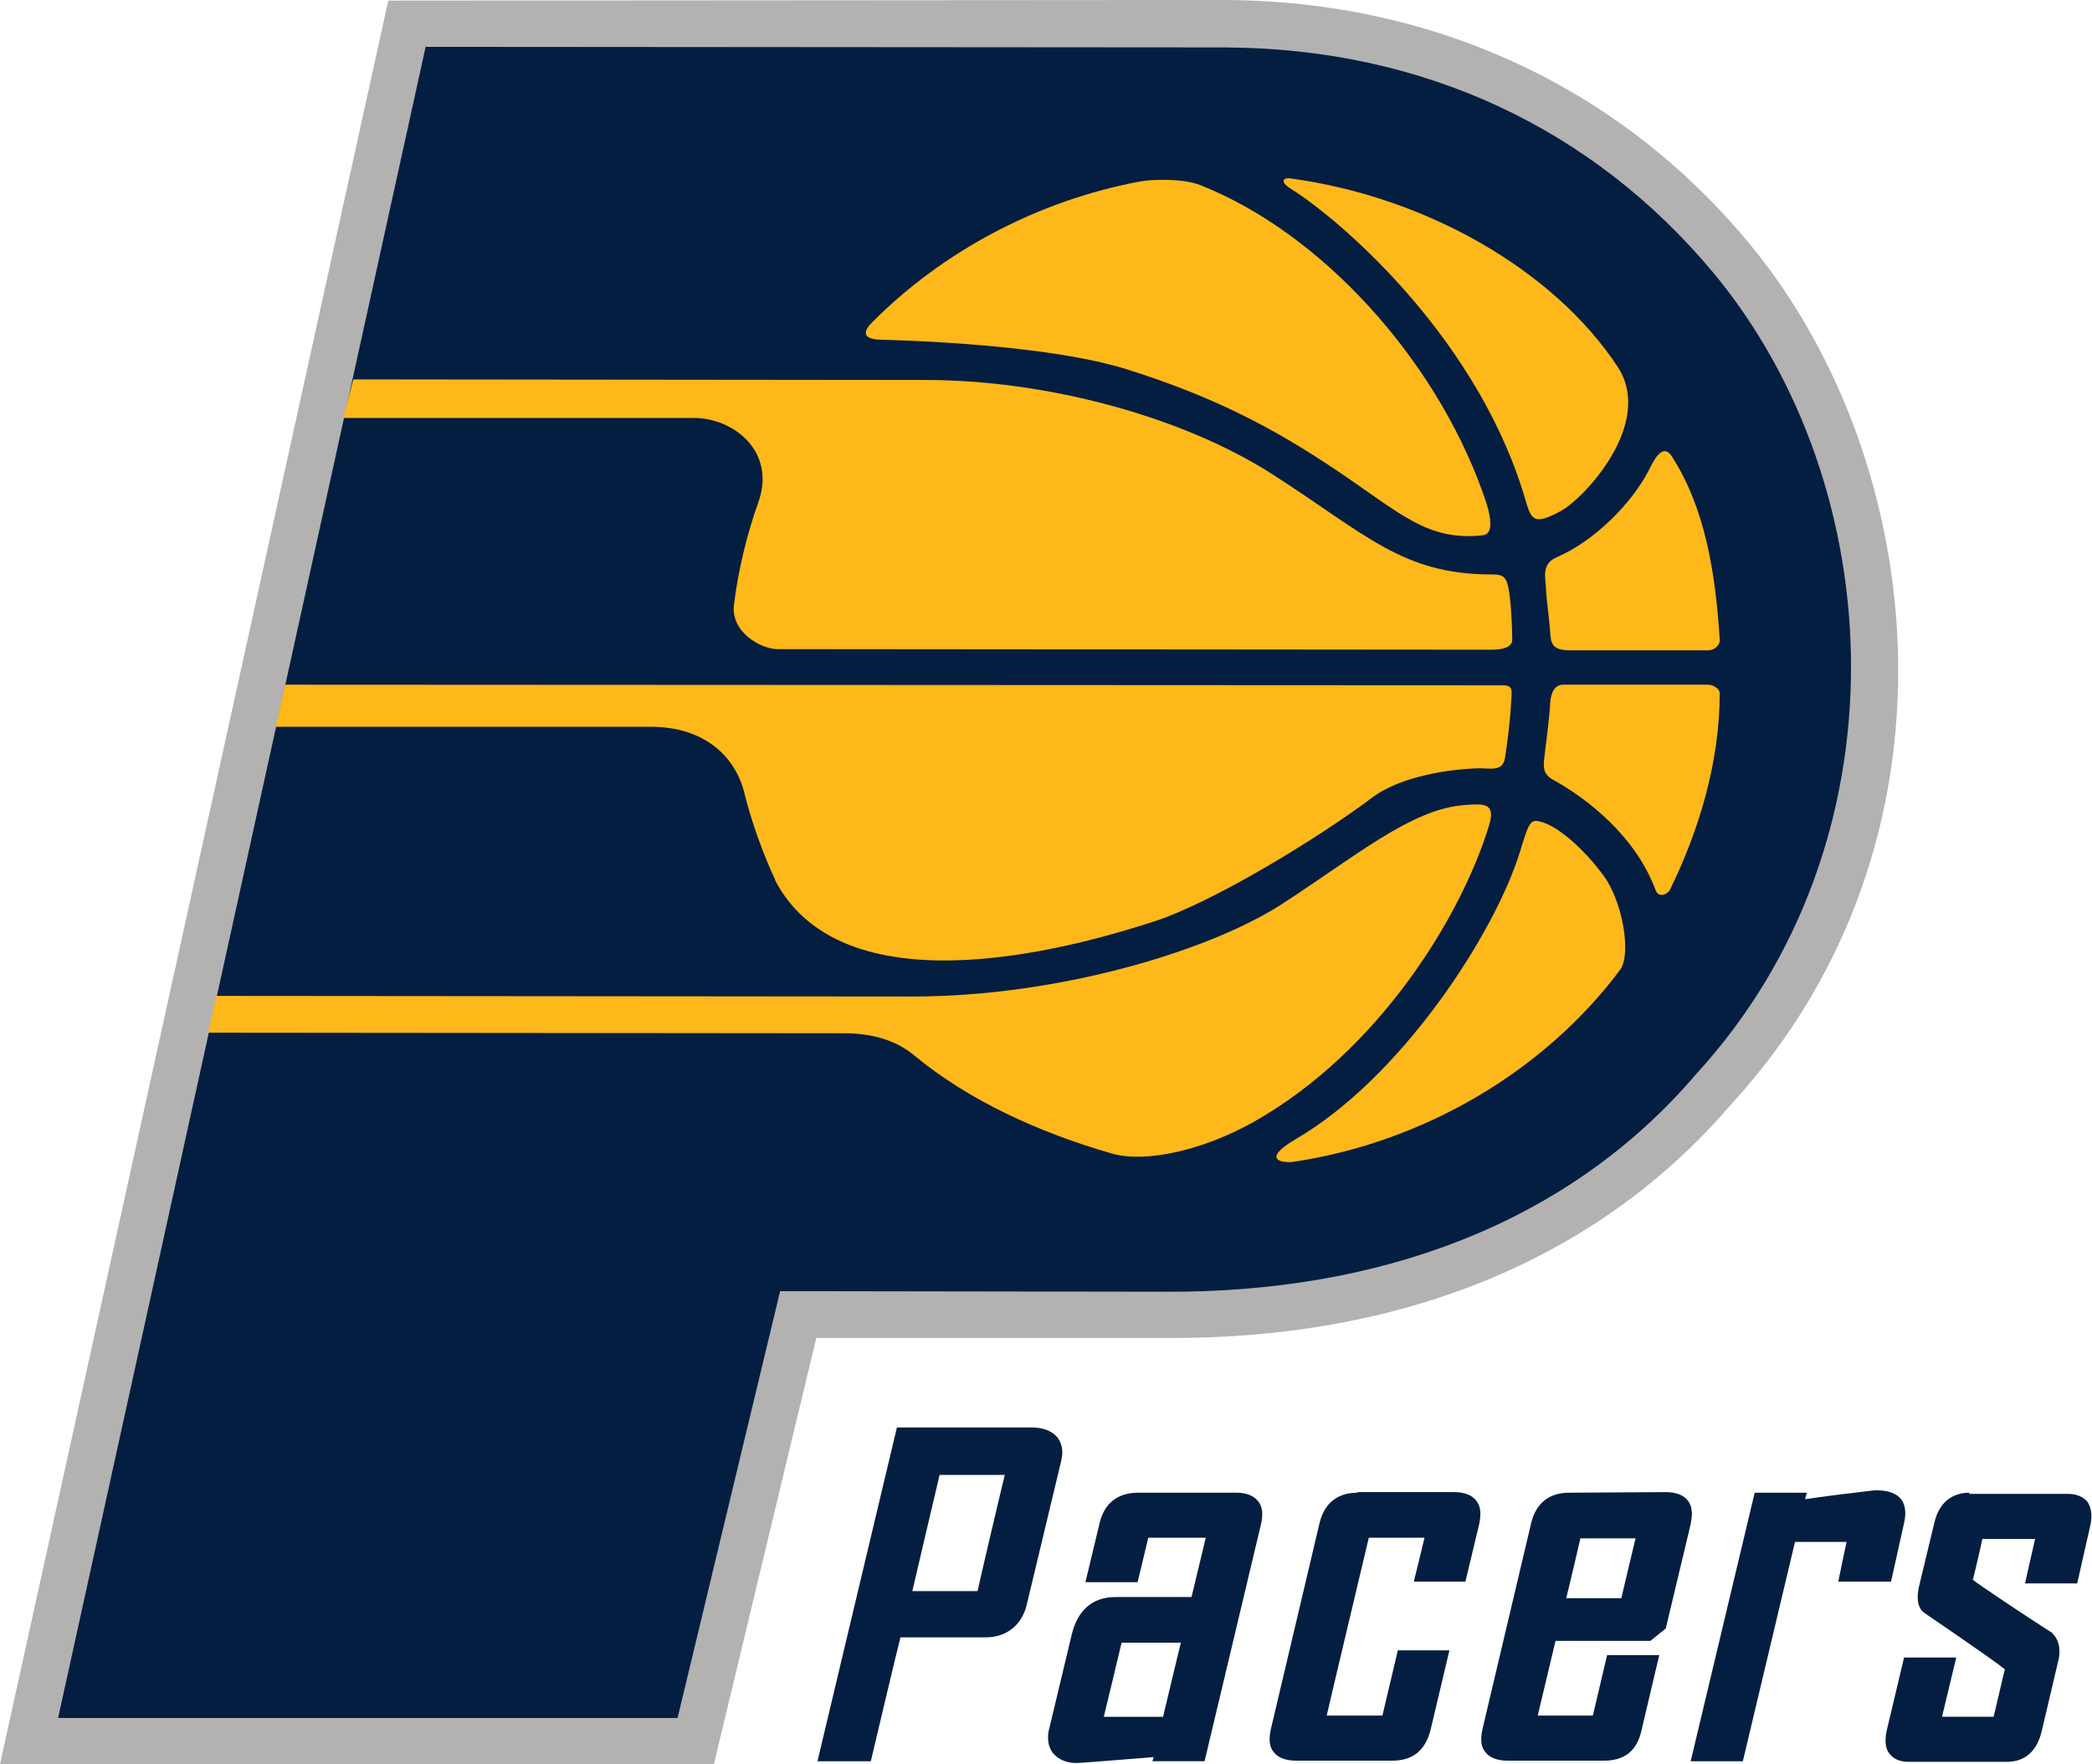
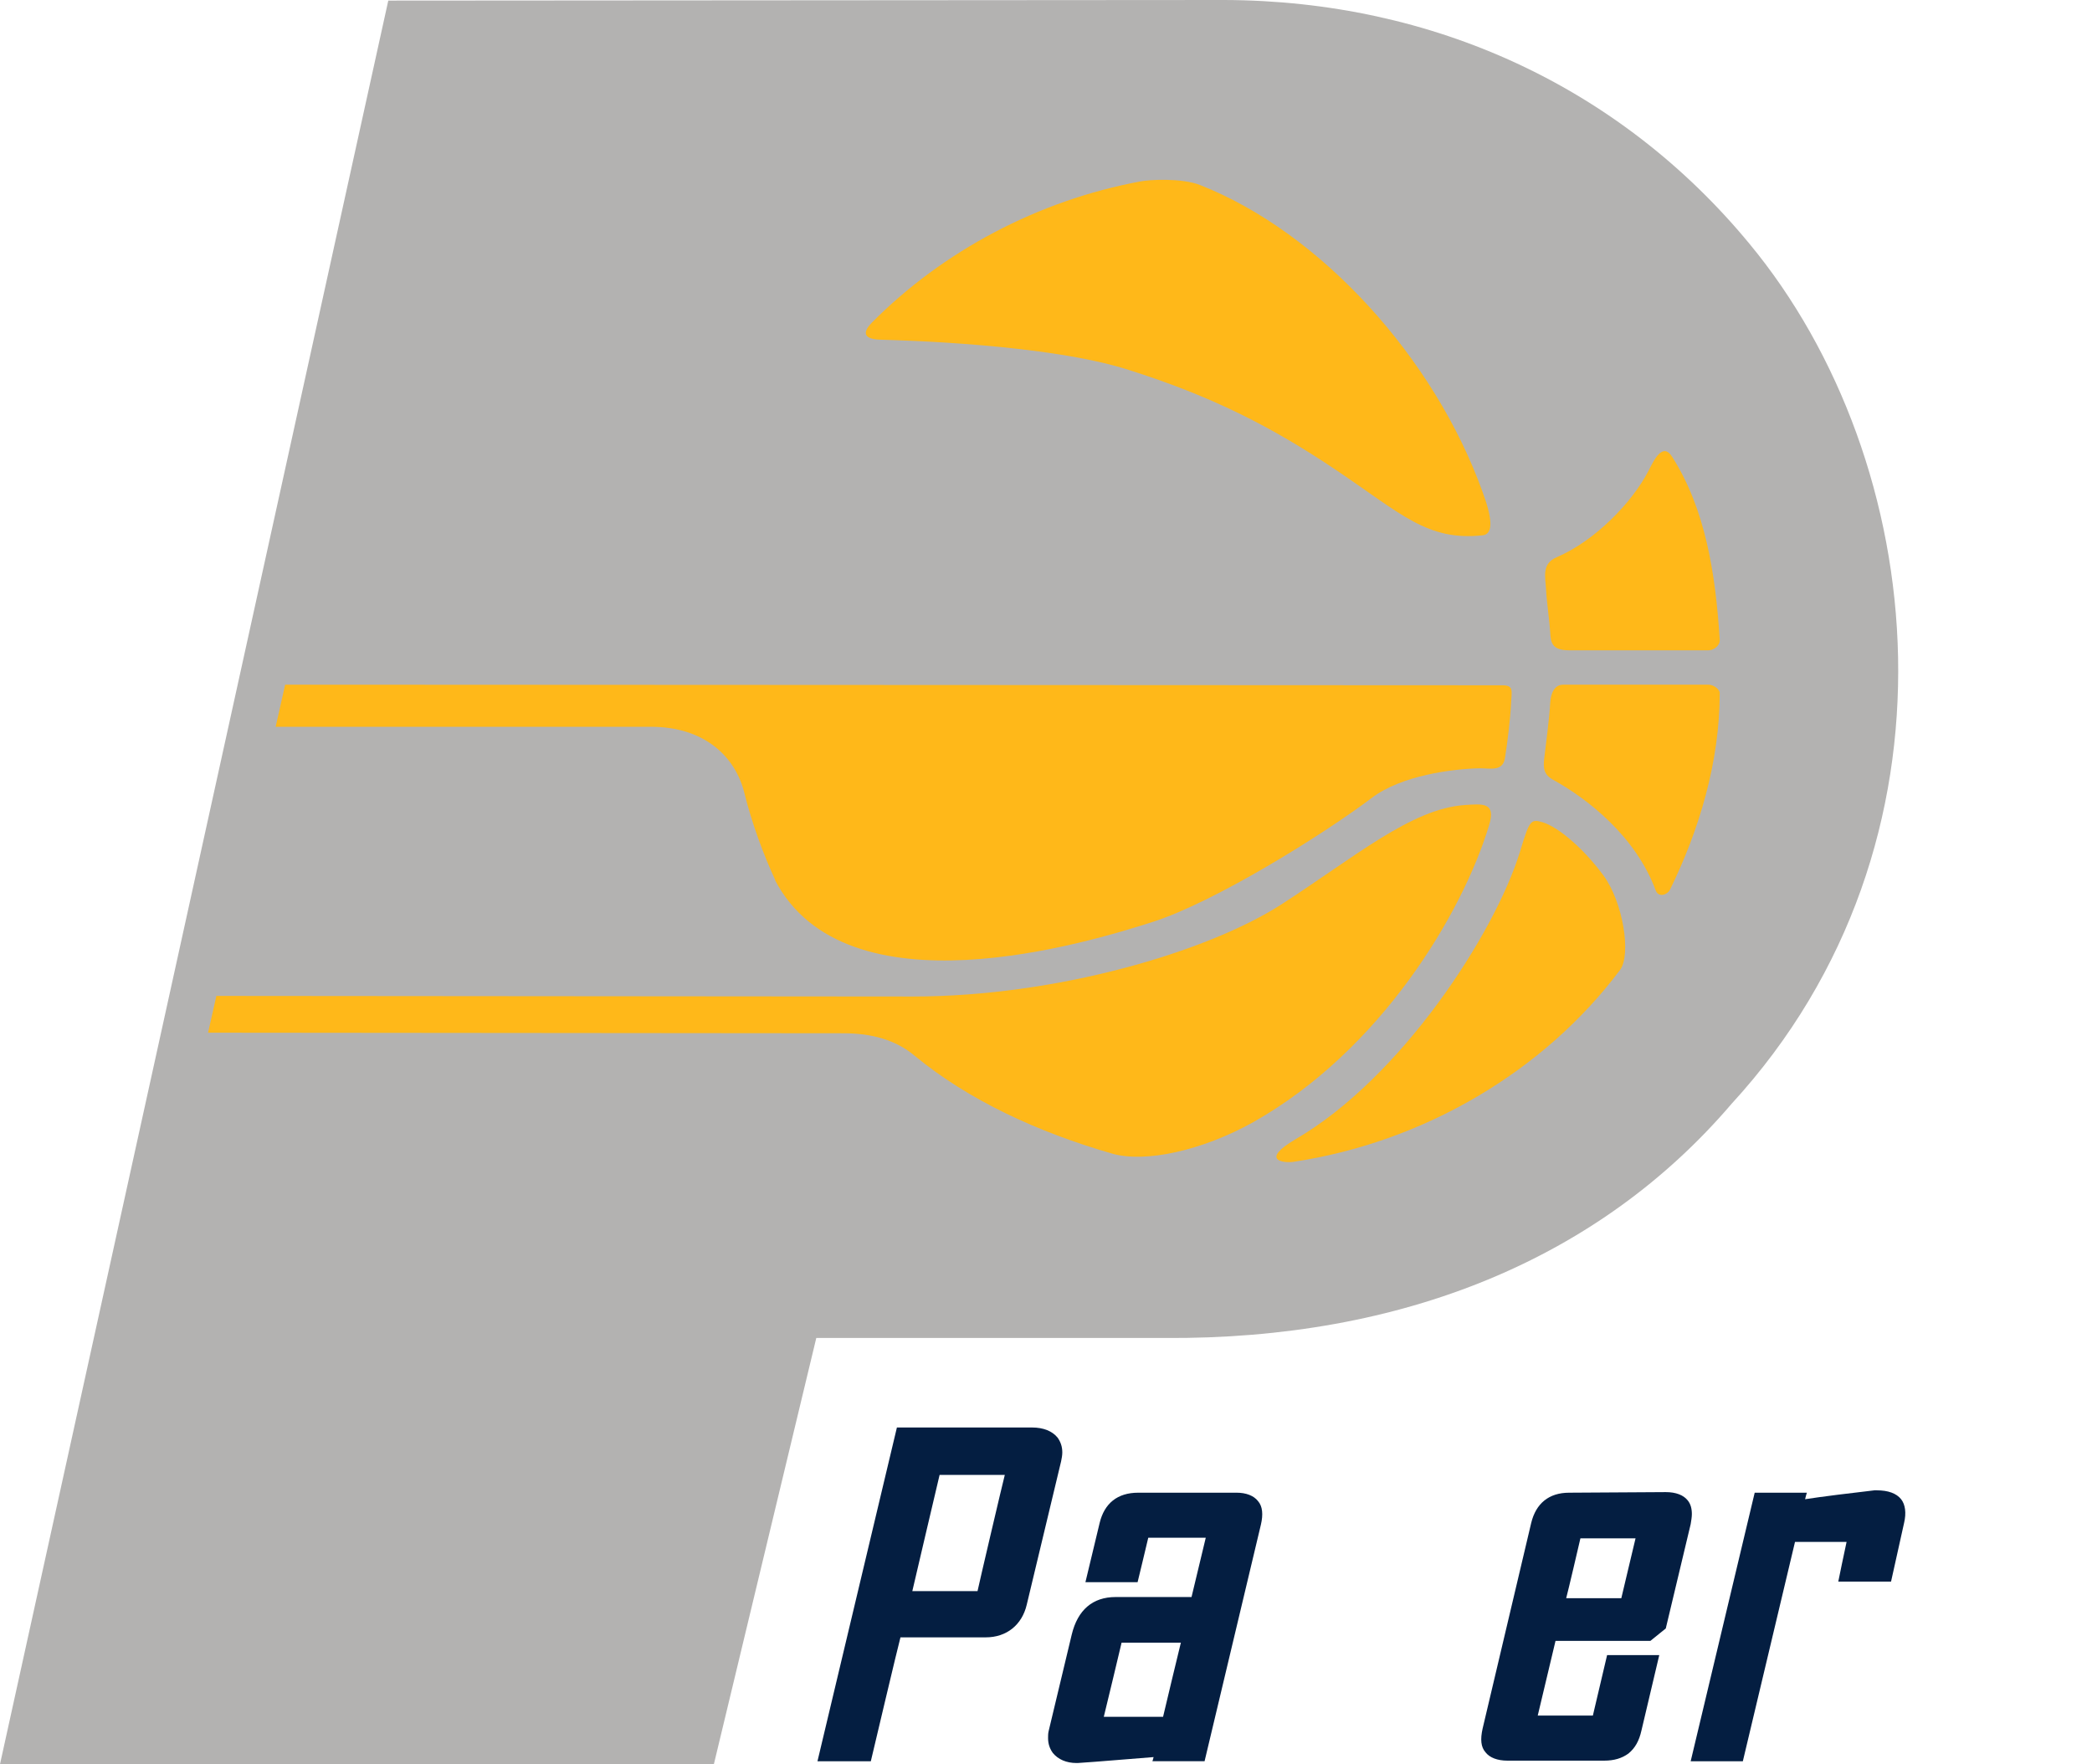
<svg xmlns="http://www.w3.org/2000/svg" viewBox="25.8 51.1 352.9 297.6">
  <path fill="#B3B2B1" d="M320.9 92.2c-21.8-26.4-53.3-41-88.6-41.1L91.3 51.2 25.8 348.7l120.4 0.1 17.3-72c16.2 0 58.7 0 58.7 0 40.3 0.3 73.4-13.4 95.7-39.5C358.4 193.2 351.3 128.9 320.9 92.2" />
-   <path fill="#041E41" d="M157.4 268.9l-17.3 72 -104.5 0L97.6 59l134.7 0.1c33.6 0.1 62.3 13.7 82.6 38.1 29.9 36.1 32.8 96-2.9 135 -21.9 25.7-54.1 37-89.7 36.8L157.4 268.9z" />
-   <path fill="#FFB819" d="M83.7 121.6l59.1 0c6.8 0 14 5.7 10.9 14.3 -1.9 5.3-3.4 11.5-4.1 17.3 -0.5 4.5 4.5 7.4 7.4 7.4l120.4 0.1c2.3 0 3.5-0.6 3.5-1.7 0-1.1-0.1-5.1-0.5-7.9 -0.4-2.7-0.9-3.1-3-3.1 -15 0-21.1-6.7-36.8-16.8 -15.7-10.1-38.8-16-58.6-16l-96.6-0.1L83.7 121.6z" />
  <path fill="#FFB819" d="M156.6 199.6c-2.1-4.5-4-9.8-5.2-14.6 -1.5-6.3-6.8-11.3-15.8-11.3l-63.3 0 1.6-7.1 205.3 0.1c2 0 1.6 0.9 1.5 3.1 -0.1 2.3-0.6 6.5-1 9 -0.3 2.5-2.4 1.9-4.3 1.9 -4.6 0.1-13.2 1.2-18.2 5 -8.5 6.4-26.6 17.6-36.9 20.9 -10.9 3.5-51.8 16-63.8-7.1" />
  <path fill="#FFB819" d="M60.9 225.3l107.2 0.1c4.7 0 8.8 1.1 12 3.8 9.1 7.5 20.8 12.9 33.3 16.5 5.6 1.6 15.2-0.5 23.8-5.3 21.5-12.1 35.3-35.2 39.8-50.1 1.2-3.9-1.1-3.6-4.1-3.4 -9 0.6-18.6 8.8-31 16.8 -12.5 8-37.9 15.5-62.1 15.5l-117.5-0.1L60.9 225.3z" />
  <path fill="#FFB819" d="M218.2 81.7c1.5-0.3 6.9-0.6 10 0.6 20.4 8 39.6 29.2 47.7 51.8 1.6 4.3 1.9 7.1 0 7.3 -9.3 1-13.7-3.6-24.7-11 -11-7.4-21.1-12.5-35-16.9 -13.7-4.4-38.7-5-41.9-5.1 -3.2-0.1-2.8-1.5-1.4-2.9C184.8 93.5 200.9 84.9 218.2 81.7" />
  <path fill="#FFB819" d="M315.9 159c0.1 0.9-0.9 1.8-1.9 1.8 -0.1 0-23.5 0-23.5 0 -3 0-3.1-1.4-3.2-3.1 -0.1-1.7-0.6-5.2-0.7-7.2 -0.1-2-0.8-4.3 1.8-5.4 6.5-2.8 12.7-9.2 15.5-14.6 0.9-1.8 2.4-4.9 4-2.3C313.5 137 315.2 147.9 315.9 159" />
  <path fill="#FFB819" d="M307.5 201.2c-0.4 0.8-1.9 1.4-2.4 0.1 -3.4-9.2-11.6-15.5-17.2-18.6 -1.7-0.9-1.8-2-1.6-3.7 0.2-1.7 0.9-7 1-9.3 0.1-1.8 0.8-3.1 2.2-3.1l24.5 0c0.9 0 1.9 0.8 1.9 1.4C315.9 179.7 312.4 191.2 307.5 201.2" />
  <path fill="#FFB819" d="M243.9 247.1c-1.7 0.2-5.5-0.3 0.4-3.8 17.8-10.3 33.6-34.6 37.9-48.5 1.6-5.3 1.8-5.6 3.8-5 2.7 0.8 7 4.5 10.3 9 3.3 4.5 4.7 13.3 2.8 15.9C286.3 231.8 266 243.8 243.9 247.1" />
-   <path fill="#FFB819" d="M289.1 137.3c-4.1 2.2-4.9 1.8-5.8-1.3 -7.7-27.1-30.5-47.2-39.8-53.1 -1.8-1.1-1.3-1.9 0-1.7 22.3 3 44.2 15.1 55.2 31.8C304.9 122.5 293.1 135.1 289.1 137.3" />
  <path fill="#041E41" d="M195.3 299.9c-0.3 1.1-4.4 18.6-4.6 19.6h-11c0.3-1.4 4.4-18.7 4.6-19.6H195.3zM177.1 291.9l-13.4 56.3h9c0 0 4.7-19.9 5-20.9h14.4c3.5 0 6.1-2.1 6.9-5.5l5.8-24.2c0.1-0.5 0.2-1 0.2-1.5 0-1-0.3-1.8-0.8-2.5 -0.9-1.1-2.4-1.7-4.3-1.7H177.1z" />
  <path fill="#041E41" d="M225 328.2c-0.3 1.2-2.8 11.6-3 12.5h-10c0.3-1.2 2.8-11.6 3-12.5H225zM217.8 302.9c-3.5 0-5.7 1.8-6.5 5.1l-2.4 10h8.8c0 0 1.6-6.6 1.8-7.5h9.7c-0.3 1.3-2.2 9.2-2.4 10h-12.8c-3.9 0-6.4 2.2-7.4 6.3l-3.9 16.3c-0.1 0.4-0.1 0.8-0.1 1.2 0 1 0.3 1.8 0.8 2.5 0.9 1.1 2.3 1.7 4 1.7 0.1 0 0.2 0 0.2 0 3.2-0.2 10.1-0.8 12.8-1 0 0.1-0.2 0.7-0.2 0.7h8.8l9.5-39.9c0.4-1.7 0.3-3.1-0.5-4 -0.7-0.9-2-1.4-3.6-1.4H217.8L217.8 302.9z" />
-   <path fill="#041E41" d="M254.8 302.9c-3.4 0-5.6 1.8-6.4 5.1l-8.2 34.7c-0.4 1.8-0.3 3.1 0.5 4 0.7 0.9 2 1.4 3.7 1.4h16.3c3.4 0 5.5-1.7 6.4-5.1l3.2-13.5h-8.7c0 0-2.4 10.1-2.6 11h-9.4c0.3-1.4 6.9-29.1 7.1-30h9.4c-0.3 1.3-1.8 7.4-1.8 7.4h8.7l2.3-9.6c0.4-1.8 0.3-3.1-0.5-4.1 -0.7-0.9-2-1.4-3.7-1.4h-16.3V302.9z" />
  <path fill="#041E41" d="M301.7 310.6c-0.3 1.2-2.2 9.3-2.4 10.1h-9.3c0.3-1.1 2.2-9.2 2.4-10.1H301.7zM290.5 302.9c-3.4 0-5.6 1.8-6.4 5.1l-8.2 34.7c-0.4 1.8-0.3 3.1 0.5 4 0.7 0.9 2 1.4 3.7 1.4h16.3c1.7 0 3-0.4 4.1-1.2 1.1-0.9 1.8-2.1 2.2-3.9l3-12.7h-8.8c0 0-2.2 9.3-2.4 10.2h-9.3c0.3-1.3 2.8-11.8 3-12.6h16l2.6-2.1 4.2-17.6c0.1-0.6 0.2-1.2 0.2-1.7 0-0.9-0.2-1.7-0.7-2.3 -0.7-0.9-2-1.4-3.7-1.4L290.5 302.9 290.5 302.9z" />
  <path fill="#041E41" d="M342 302.5c-3.5 0.4-9.2 1.1-11.7 1.5 0-0.1 0.3-1.1 0.3-1.1l-8.8 0 -10.8 45.3h8.8c0 0 8.6-36.1 8.8-37h8.7c-0.3 1.3-1.4 6.7-1.4 6.7h8.9l2.2-9.9c0.4-1.7 0.2-3.1-0.5-4 -0.8-1-2.2-1.5-4.1-1.5C342.2 302.5 342 302.5 342 302.5" />
-   <path fill="#041E41" d="M358 302.9c-1.8 0-4.9 0.7-5.9 5.1l-2.6 10.8c-0.1 0.4-0.2 1.1-0.2 1.8 0 0.8 0.2 1.6 0.7 2.2 0 0 0 0.1 0.1 0.1 0 0 0 0 0 0l0 0c0.1 0.1 0.2 0.2 0.5 0.4 10.1 6.9 12.7 8.8 13.4 9.4 -0.2 0.7-1.8 7.7-1.9 8h-8.7c0.3-1.3 2.4-10 2.4-10h-8.8l-2.9 12.2c-0.4 1.8-0.3 3.2 0.5 4.1 0.7 0.9 1.8 1.3 3.2 1.3h16.5c3.1 0 5.1-1.8 5.9-5.1l2.8-11.9c0.1-0.3 0.2-0.9 0.2-1.6 0-1-0.2-2.1-1.2-3.1l0-0.1 -0.1 0c-4.7-3-12-7.9-13.3-8.9 0.2-0.7 1.5-6.3 1.6-6.9h8.9c-0.3 1.3-1.7 7.5-1.7 7.5h8.8l2.2-9.7c0.4-1.7 0.2-3.1-0.5-4.1 -0.5-0.6-1.5-1.3-3.3-1.3H358z" />
</svg>